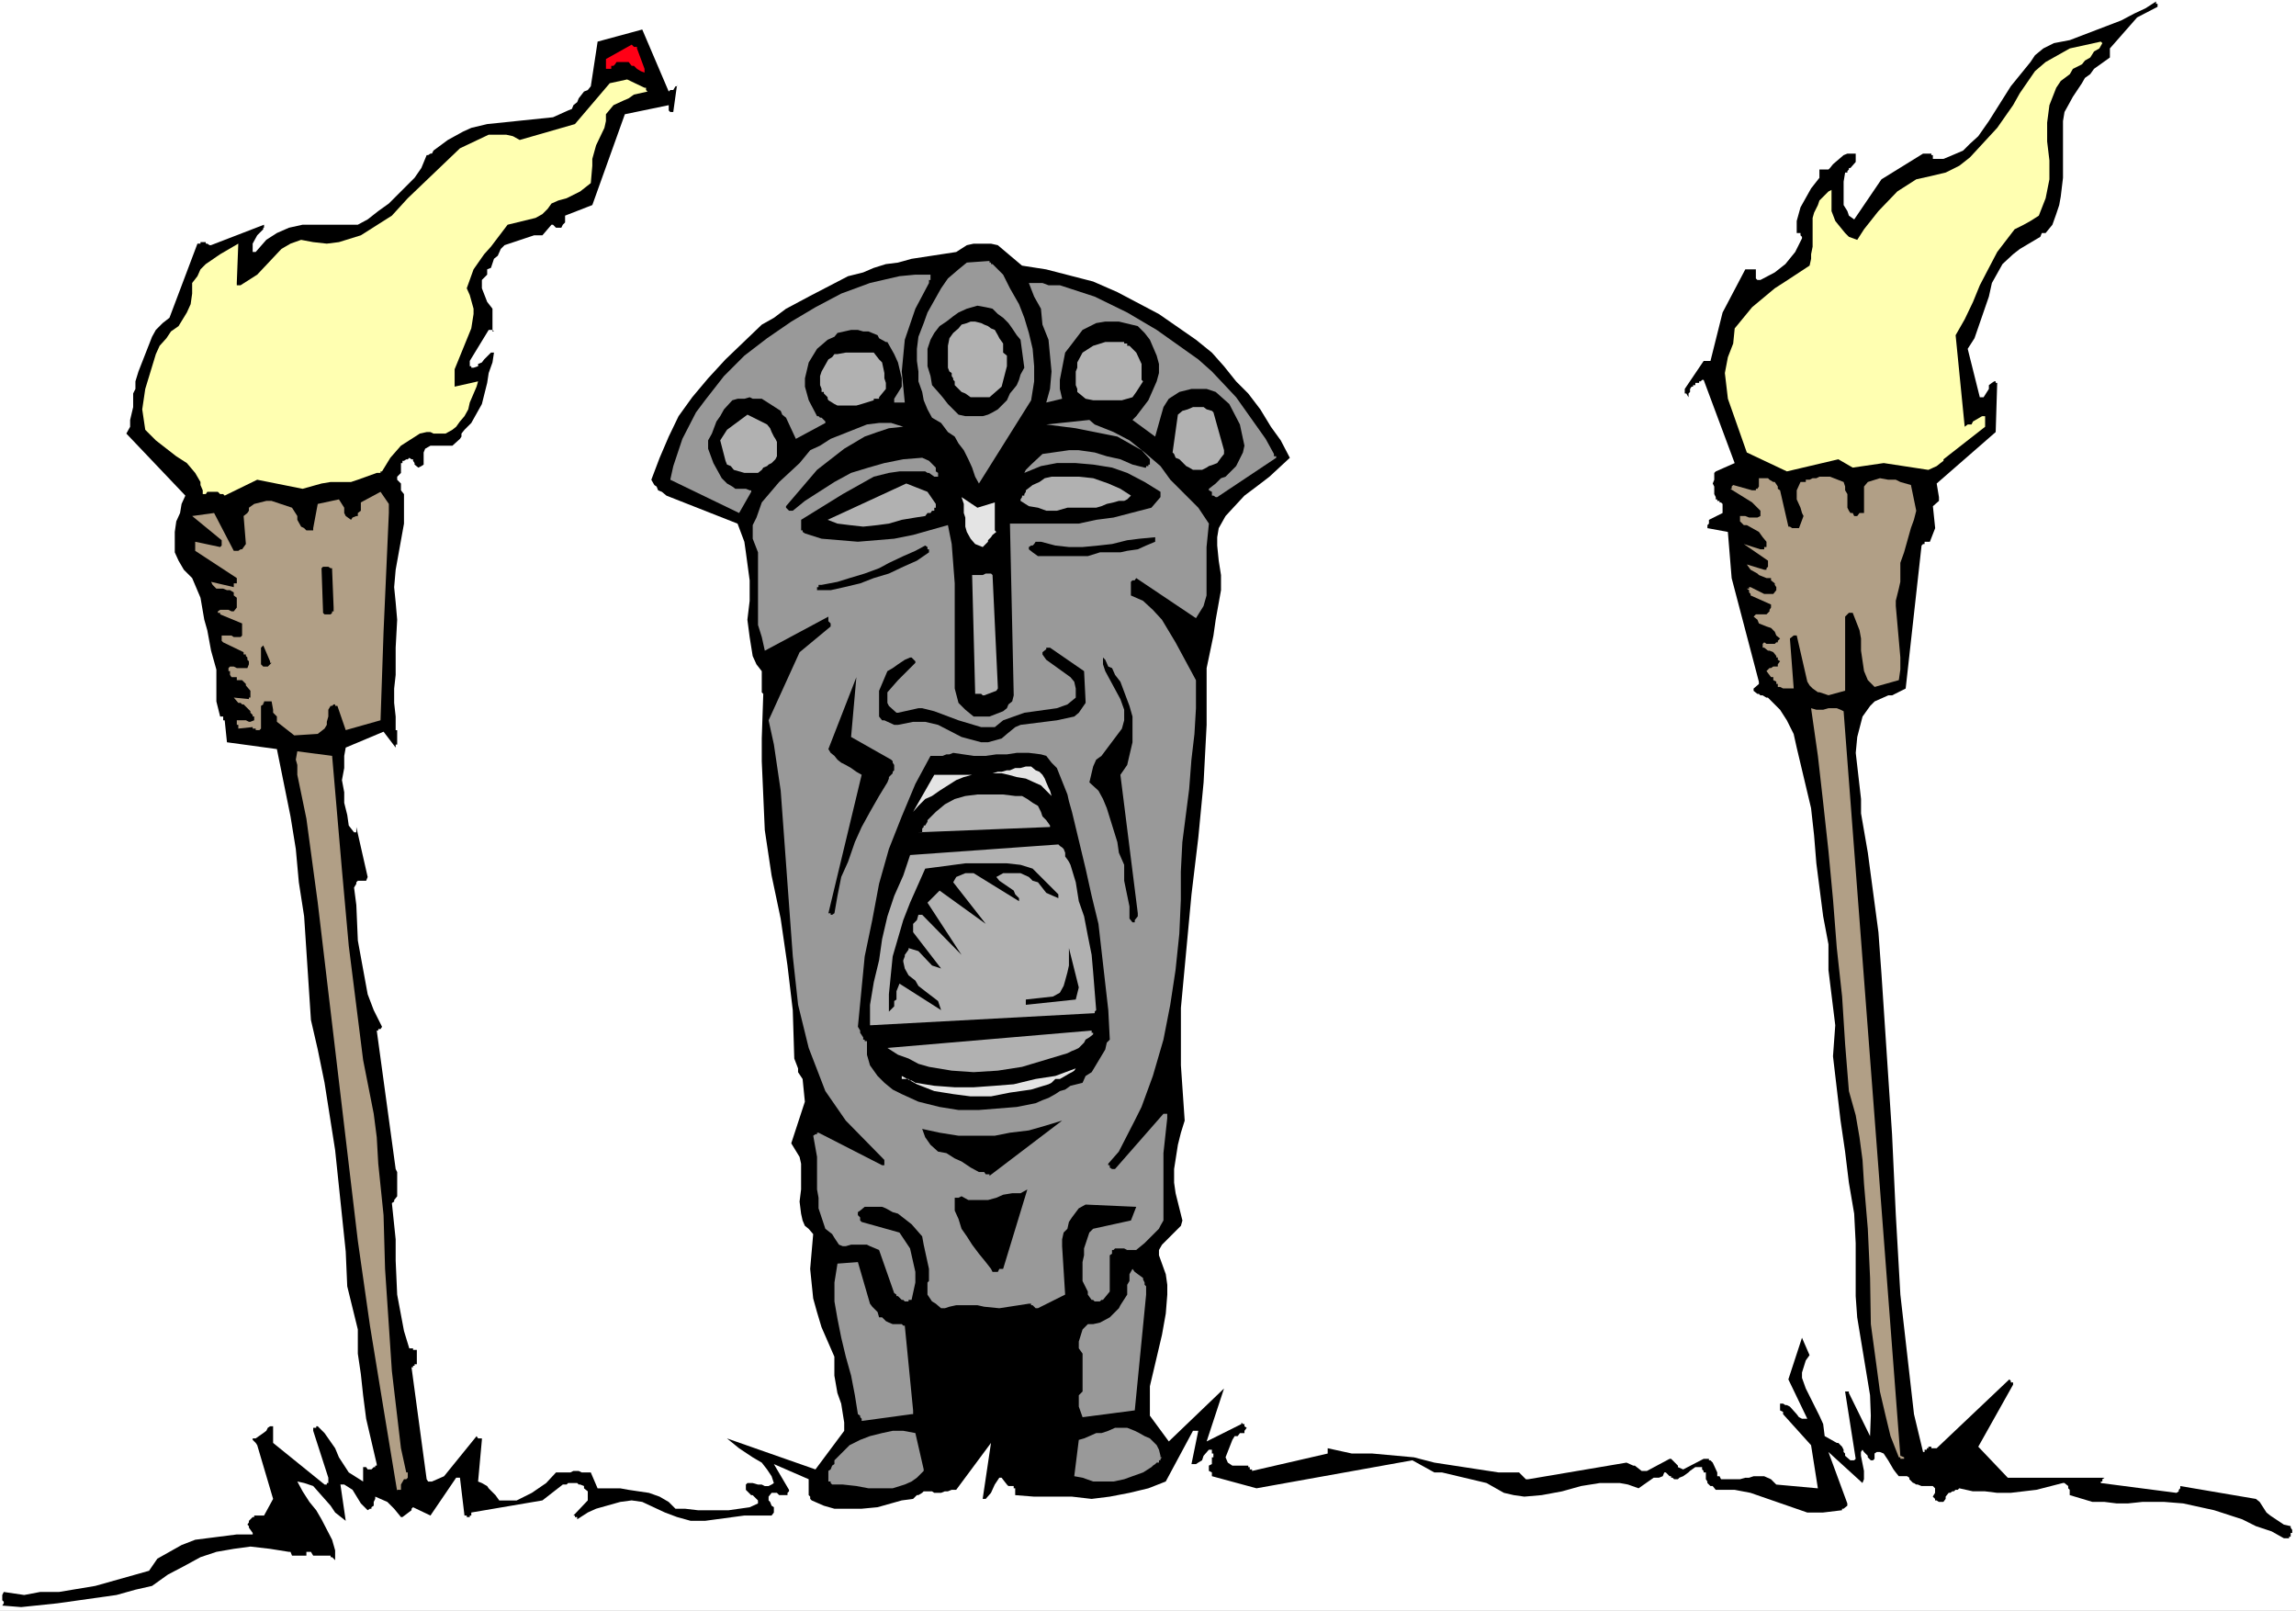
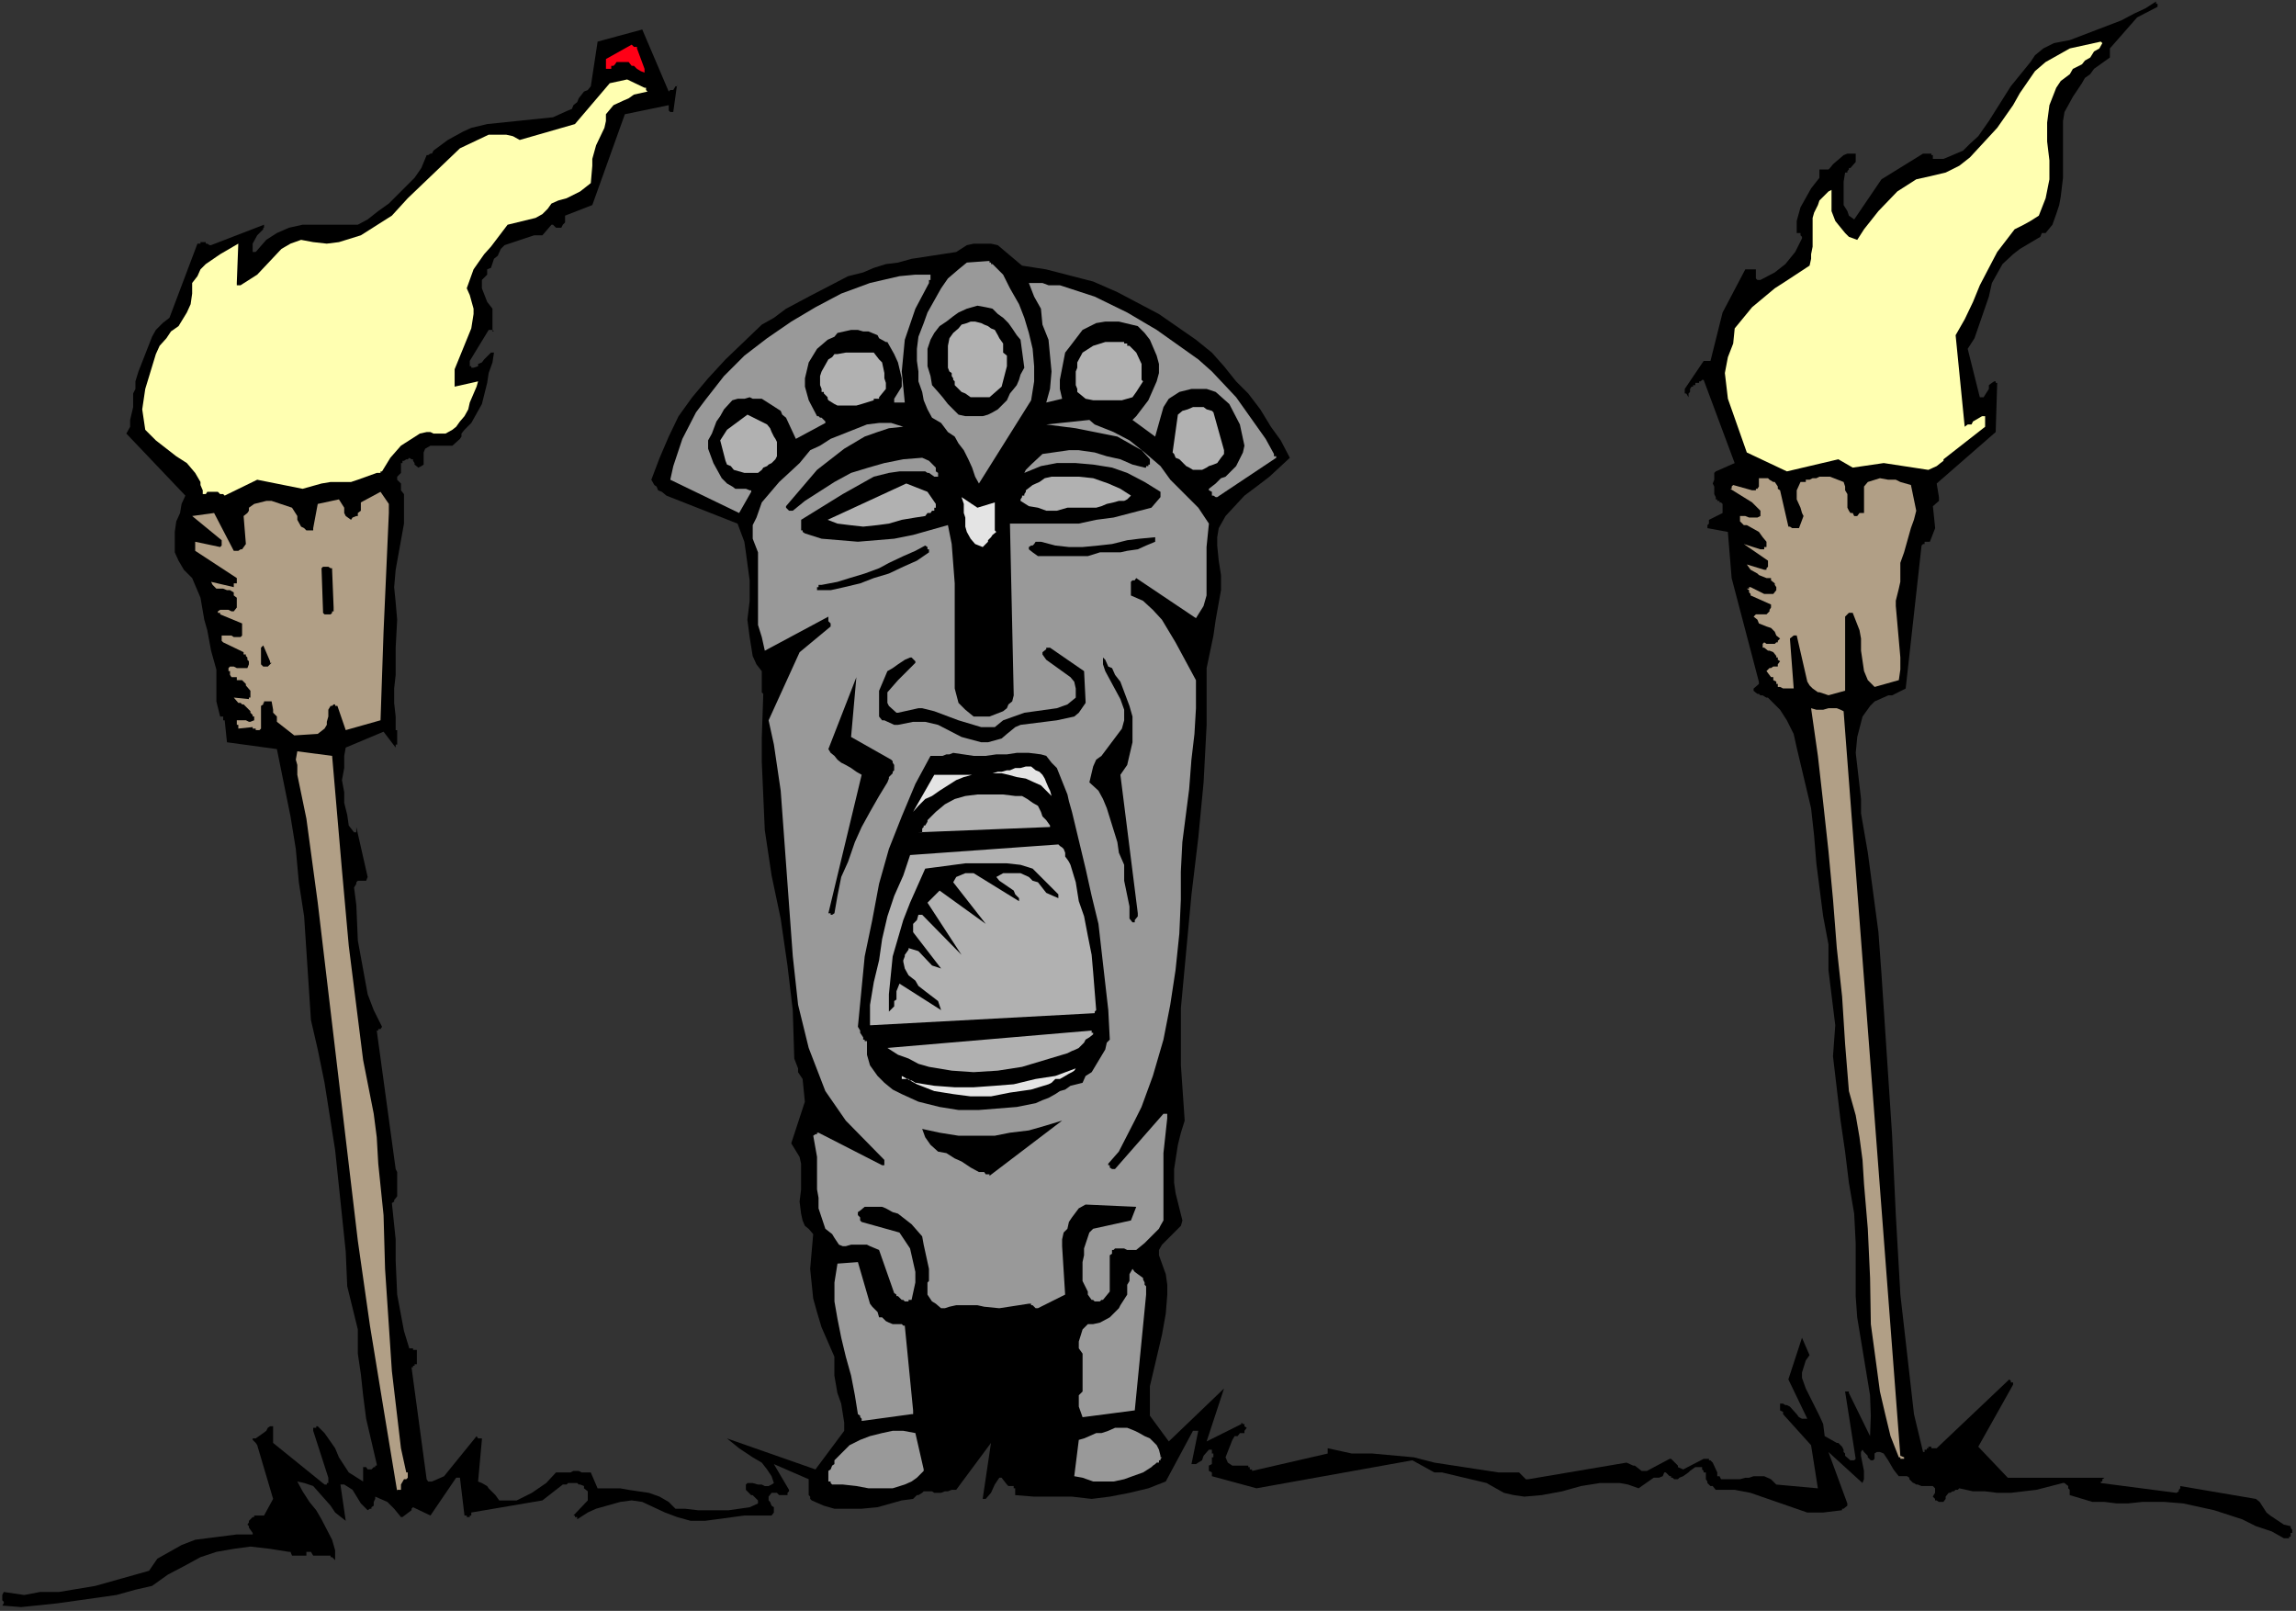
<svg xmlns="http://www.w3.org/2000/svg" xmlns:ns1="http://sodipodi.sourceforge.net/DTD/sodipodi-0.dtd" xmlns:ns2="http://www.inkscape.org/namespaces/inkscape" version="1.0" width="129.766mm" height="91.038mm" id="svg45" ns1:docname="Statue.wmf">
  <rect width="100%" height="100%" fill="#333333" stroke="none" />
  <ns1:namedview id="namedview45" pagecolor="#ffffff" bordercolor="#000000" borderopacity="0.25" ns2:showpageshadow="2" ns2:pageopacity="0.0" ns2:pagecheckerboard="0" ns2:deskcolor="#d1d1d1" ns2:document-units="mm" />
  <defs id="defs1">
    <pattern id="WMFhbasepattern" patternUnits="userSpaceOnUse" width="6" height="6" x="0" y="0" />
  </defs>
-   <path style="fill:#ffffff;fill-opacity:1;fill-rule:evenodd;stroke:none" d="M 0,344.079 H 490.455 V 0 H 0 Z" id="path1" />
  <path style="fill:#000000;fill-opacity:1;fill-rule:evenodd;stroke:none" d="m 489.324,327.756 v -0.323 h 0.323 v -0.646 l -0.323,-0.485 v -0.323 l -1.454,-0.323 -2.909,-1.939 -0.808,-0.646 -1.454,-2.263 -0.808,-0.646 -16.16,-2.747 v 0.485 l -0.323,0.323 v 0.323 l -0.485,0.323 -16.16,-2.101 v -0.323 h 0.323 v -0.485 l 0.485,-0.323 h -20.685 l -6.302,-6.626 7.434,-13.252 v -0.485 h -0.485 v -0.323 l -0.323,-0.323 -15.514,14.707 h -1.131 v -0.323 h -0.646 v 0.323 h -0.323 v 0.323 h -0.485 v 0.485 h -0.323 l -1.939,-8.081 -2.909,-25.535 -0.97,-16.97 -0.808,-17.293 -2.262,-34.262 -0.646,-8.889 -2.262,-16.97 -1.454,-8.404 v -3.071 l -1.131,-9.859 0.323,-3.394 1.131,-4.364 1.616,-2.263 0.97,-0.97 2.909,-1.293 h 0.808 l 2.909,-1.455 3.394,-30.545 0.323,-0.323 h 0.323 v -0.485 h 1.131 l 1.131,-2.909 -0.485,-4.687 1.293,-1.131 v -0.808 l -0.485,-2.909 12.605,-10.99 0.323,-10.505 h -0.323 v -0.323 h -0.323 l -0.485,0.323 -0.646,0.485 v 0.808 l -1.131,1.778 h -0.808 l -2.586,-10.343 1.454,-2.263 3.07,-8.889 0.646,-2.909 2.262,-4.04 2.262,-2.101 1.454,-1.131 4.363,-2.586 0.323,-0.808 h 0.808 l 1.454,-1.778 0.808,-2.263 0.646,-1.939 0.323,-1.778 0.485,-4.04 V 25.858 l 0.323,-1.939 0.808,-1.455 0.97,-1.778 1.939,-2.909 0.646,-1.131 1.131,-0.808 0.808,-1.131 3.394,-2.424 v -1.939 l 5.818,-6.626 4.363,-2.263 V 0.808 h -0.323 V 0.323 l -2.262,1.455 -2.424,1.131 -2.747,1.455 -10.989,4.202 -3.394,0.646 -2.262,1.131 -1.778,1.455 -0.97,1.455 -4.202,5.172 -4.686,7.434 -2.262,3.232 -1.778,1.616 -1.454,1.455 -2.262,0.97 -1.939,0.808 h -2.262 v -0.808 h -0.323 v -0.323 h -0.646 -0.323 -0.808 l -8.888,5.495 -5.818,8.566 -1.131,-0.808 -0.323,-0.97 -0.808,-1.293 v -5.01 l 0.323,-1.939 h 0.485 v -0.323 l 0.323,-0.323 v -0.323 h 0.323 l 1.131,-1.293 v -1.778 h -1.778 l -0.808,0.323 -2.262,1.939 -0.646,0.808 -0.323,0.323 h -1.939 v 1.778 l -1.778,2.263 -2.262,4.04 -0.808,2.909 v 2.586 h 0.485 0.323 v 0.485 l 0.323,0.323 v 0.323 l -1.454,2.909 -2.101,2.586 -2.262,1.778 -3.07,1.616 h -0.646 l -0.323,-0.323 v -1.939 h -1.939 -0.323 l -4.848,9.212 -2.586,10.343 h -1.454 l -4.04,5.98 v 0.97 h 0.323 l 0.485,0.808 v -0.808 l 0.323,-0.323 v -0.646 l 0.323,-0.485 h 0.323 v -0.323 h 0.485 v -0.485 h 0.808 v -0.323 h 0.323 l 0.323,-0.323 h 0.323 l 6.626,17.778 -4.04,1.778 -0.323,0.323 v 1.455 l -0.323,0.808 0.323,0.646 v 1.616 l 0.323,0.646 v 0.485 h 0.323 v 0.323 h 0.485 v 0.323 h 0.323 l 0.323,0.323 v 1.939 l -2.909,1.455 v 0.808 l -0.323,0.323 v 0.646 l 4.363,0.808 0.808,9.859 5.818,22.141 v 0.485 l -1.131,0.97 v 0.485 l 0.808,0.646 h 0.323 l 0.323,0.323 h 0.485 l 0.808,0.485 h 0.323 l 2.586,2.586 1.454,2.263 1.454,2.909 0.646,2.909 3.07,12.929 0.646,5.818 0.485,5.98 1.454,11.313 1.131,5.98 v 5.495 l 1.454,11.798 -0.485,6.626 1.616,13.737 0.97,6.626 0.808,6.626 1.131,6.626 0.323,6.303 v 11.313 l 0.323,4.525 2.747,16.646 0.162,4.364 -0.162,4.364 -4.525,-9.212 v -0.323 h -0.323 -0.485 l 2.262,14.384 -0.323,0.323 h -0.808 l -1.131,-0.97 v -0.485 l -0.323,-0.323 v -0.485 l -0.323,-0.646 -0.808,-0.808 h -0.323 l -1.131,-0.646 -1.454,-0.808 -0.323,-2.586 -0.808,-1.778 -2.909,-5.818 -0.808,-2.263 v -1.131 l 0.808,-2.586 0.808,-1.131 -1.616,-3.717 -2.909,8.889 4.04,8.404 h -1.131 l -0.646,-0.323 -0.485,-0.646 -1.454,-1.616 -0.646,-0.323 h -0.323 l -0.485,-0.323 h -0.646 v 1.455 l 0.646,0.323 v 0.485 l 5.979,6.626 1.454,9.212 -8.888,-0.808 -1.131,-1.131 -1.454,-0.646 h -2.262 l -0.97,0.323 h -0.808 l -1.131,0.323 h -4.04 l -0.323,-0.646 h -0.485 v -0.808 l -0.97,-2.101 -0.485,-0.485 h -0.323 v -0.323 h -1.131 l -4.363,2.263 -1.131,-0.485 v -0.323 l -1.454,-1.455 h -0.323 l -4.848,2.586 h -1.131 l -1.454,-1.131 h -0.323 l -1.454,-0.646 -21.008,3.556 h -0.485 l -1.454,-1.455 h -4.363 l -13.736,-2.101 -4.363,-1.131 -8.888,-0.808 h -4.363 l -5.171,-1.131 v 0.323 0.808 l -16.16,3.717 v -0.323 h -0.485 v -0.485 h -0.323 v -0.323 h -3.394 l -0.97,-0.646 -0.485,-1.131 1.454,-3.717 0.485,-0.808 h 0.323 0.323 l 0.485,-0.646 h 0.323 0.323 0.323 v -0.485 l 0.485,-0.646 -0.485,-0.323 v -0.485 h -0.323 l -0.323,-0.323 v 0.323 l -7.434,3.717 3.717,-11.313 -11.797,11.313 -4.04,-5.495 v -6.303 l 2.586,-10.99 0.808,-4.525 0.323,-4.04 v -2.101 l -0.323,-2.263 -1.454,-4.04 v -1.131 l 0.646,-1.131 2.262,-2.263 1.131,-1.131 0.646,-0.646 0.323,-1.131 -1.454,-5.818 -0.323,-2.263 v -2.909 l 0.808,-5.172 0.646,-2.586 0.808,-2.586 -0.808,-11.798 v -12.283 l 2.262,-24.242 1.454,-12.121 1.131,-11.798 0.646,-12.283 v -12.121 l 1.454,-6.949 0.485,-3.394 1.131,-6.303 v -3.232 l -0.485,-3.071 -0.323,-3.232 v -1.778 l 0.323,-1.939 1.454,-2.586 1.939,-2.101 2.101,-2.263 2.586,-1.939 2.747,-2.101 4.363,-4.04 -1.939,-3.717 -2.101,-2.909 -2.262,-3.717 -2.586,-3.394 -2.586,-2.586 -2.586,-3.232 -2.586,-2.909 -3.394,-2.747 -7.918,-5.495 -8.888,-4.687 -5.171,-2.263 -10.019,-2.586 -5.171,-0.808 -5.171,-4.364 -1.454,-0.323 h -3.717 l -1.454,0.323 -2.262,1.455 -9.534,1.455 -2.909,0.808 -2.586,0.323 -2.586,0.808 -2.262,0.97 -3.232,0.808 -8.403,4.364 -4.848,2.586 -2.586,1.939 -2.586,1.455 -7.757,7.434 -3.717,4.04 -3.394,4.04 -2.909,4.04 -2.101,4.364 -1.939,4.525 -1.778,4.687 0.646,1.131 0.485,0.323 0.323,0.808 0.808,0.323 0.97,0.808 15.19,5.98 1.454,3.879 0.323,2.263 0.808,5.98 v 4.364 l -0.485,4.04 0.485,3.717 0.646,4.04 0.808,1.778 1.131,1.455 v 1.939 0.808 1.778 l 0.323,0.323 -0.323,9.535 v 4.848 l 0.646,14.707 1.454,9.697 1.939,9.212 1.454,10.02 1.131,9.535 0.323,10.343 0.808,2.101 v 0.808 l 0.97,1.455 0.485,4.848 -2.909,8.889 1.778,2.909 0.323,1.455 v 5.495 l -0.323,2.586 0.323,2.586 0.323,1.455 0.485,1.131 0.808,0.646 0.97,1.131 -0.646,7.434 0.646,6.303 0.808,2.909 0.97,3.232 2.747,6.303 v 4.04 l 0.646,3.717 0.808,2.263 0.646,4.04 v 1.778 l -6.141,8.242 -18.907,-6.626 2.586,2.101 2.909,1.939 1.939,1.131 1.131,1.455 0.97,1.455 0.485,1.455 -0.485,0.323 -0.646,0.323 h -0.808 l -0.646,-0.323 h -0.808 l -1.131,-0.323 h -1.131 l -0.323,0.323 v 1.131 l 1.131,1.131 h 0.323 l 1.131,1.131 v 0.646 l -1.778,0.808 -4.525,0.646 h -6.464 l -2.747,-0.323 h -2.101 l -1.454,-1.455 -1.939,-1.131 -2.262,-0.808 -4.363,-0.646 -1.778,-0.323 h -4.848 l -1.454,-3.394 h -1.131 -0.808 l -0.646,-0.323 h -1.131 l -0.646,0.323 h -2.262 -0.808 l -2.101,2.263 -3.07,2.101 -3.232,1.616 h -3.717 l -0.808,-1.131 -1.454,-1.455 -0.323,-0.485 -1.131,-0.646 -0.808,-0.323 0.808,-8.889 v -0.323 h -0.808 l -0.323,-0.485 -6.949,8.566 -2.586,1.131 h -0.808 l -0.323,-0.485 -3.232,-23.919 H 88.234 v -0.323 h 0.323 v -0.323 h 0.485 v -3.071 H 88.234 v -0.323 h -0.808 l -1.131,-3.717 -1.454,-7.758 -0.323,-7.273 v -4.525 l -0.808,-7.758 0.485,-0.323 v -0.323 l 0.646,-0.808 v -5.172 l -0.323,-0.646 -4.04,-29.576 h 0.323 v -0.323 h 0.485 l 0.323,-0.485 -1.778,-3.556 -1.293,-3.394 -2.101,-11.475 -0.323,-7.596 -0.485,-3.717 0.485,-0.808 v -0.323 l 0.323,-0.323 h 1.131 0.646 l 0.323,-0.808 -2.424,-10.667 v 1.131 h -0.485 l -1.131,-1.455 -0.323,-2.263 -0.646,-2.586 v -2.263 l -0.485,-2.586 0.485,-2.586 v -2.586 l 0.323,-1.778 8.08,-3.394 2.586,3.394 v -0.646 h 0.323 v -0.808 -0.485 -0.323 -0.323 -1.131 h -0.323 v -2.909 l -0.323,-2.909 v -3.071 l 0.323,-2.909 v -5.818 l 0.323,-5.98 -0.323,-3.717 -0.323,-3.232 0.323,-3.717 1.778,-9.859 v -6.303 l -0.646,-0.808 v -0.808 -0.646 l -0.808,-0.808 v -0.646 l 0.808,-0.808 v -1.455 -0.323 -0.323 h 0.323 v -0.485 h 0.323 l 0.485,-0.323 h 0.323 l 0.323,-0.323 0.485,0.323 H 88.234 v 0.323 l 0.323,0.485 v 0.323 l 0.808,0.646 0.646,-0.323 0.485,-0.323 v -2.586 l 0.323,-0.808 1.131,-0.646 h 4.686 l 1.616,-1.455 0.323,-0.485 V 92.606 l 0.646,-0.808 1.454,-1.455 2.262,-4.04 1.131,-4.525 0.323,-2.101 0.808,-2.263 0.323,-2.101 h -0.646 l -1.454,1.455 -0.485,0.646 -0.808,0.323 v 0.485 l -0.97,0.323 h -0.485 v -0.323 h -0.323 v -1.131 l 4.04,-6.626 h 0.808 v 0.323 h 0.323 l -0.323,-0.323 v -4.525 l -1.131,-1.455 -1.131,-2.909 v -1.778 l 1.131,-1.131 v -1.131 l 0.808,-0.323 0.646,-1.939 0.808,-0.646 0.646,-1.455 0.808,-0.808 6.302,-2.101 h 1.778 l 1.939,-2.263 h 0.323 l 0.646,0.646 h 1.131 l 0.323,-0.646 h 0.485 -0.485 l 0.485,-0.485 v -1.455 l 5.818,-2.263 6.949,-19.394 9.373,-1.939 v 1.131 l 0.323,0.323 h 0.646 l 0.808,-5.818 v 0.323 h -0.323 l -0.485,0.808 h -0.646 l -0.323,0.323 -5.656,-13.252 -9.534,2.586 -1.454,9.535 -0.646,0.808 -0.808,0.323 -1.131,1.455 -0.323,0.808 -0.808,0.646 -0.323,0.808 -0.808,0.323 -3.232,1.455 -14.059,1.455 -3.394,0.808 -1.778,0.808 -3.232,1.778 -3.07,2.263 -0.323,0.646 h -0.323 l -0.485,0.323 h -0.323 l -1.131,2.747 -1.454,2.101 -1.778,1.778 -1.939,1.939 -1.778,1.778 -2.262,1.616 -2.262,1.778 -2.101,1.131 h -8.888 -2.909 l -2.909,0.646 -2.586,1.131 -2.262,1.455 -2.262,2.586 h -0.646 v -1.778 l 0.97,-1.778 1.293,-1.293 v -0.323 h 0.162 v -0.646 l -11.312,4.364 h -0.323 L 44.278,52.04 h -0.323 v -0.323 h -1.131 v 0.323 h -0.646 l -5.979,15.838 -1.454,1.131 -1.454,1.455 -0.808,1.455 -2.909,7.434 -0.646,2.101 v 1.616 l -0.485,0.97 v 2.909 l -0.646,2.747 v 1.455 l -0.808,1.455 12.605,13.252 -0.808,1.778 -0.323,1.939 -0.808,1.778 -0.323,2.263 v 4.364 l 0.808,1.778 1.131,1.939 1.778,1.778 1.778,4.202 0.808,4.687 0.646,2.263 0.808,4.364 1.131,4.04 v 6.788 l 0.808,3.232 h 0.323 0.323 v 0.808 h 0.323 l 0.485,4.687 10.666,1.455 2.909,14.384 1.131,6.949 0.646,7.111 1.131,7.273 1.454,22.141 1.454,6.303 1.454,7.111 2.262,14.384 2.262,21.656 0.323,7.434 2.262,9.212 v 5.172 l 0.646,4.364 0.485,4.525 0.646,5.01 2.262,9.697 v 0.323 h -0.323 v 0.323 H 79.83 l -0.485,0.485 h -0.808 l -0.323,-0.485 h -0.646 v 3.071 l -3.07,-1.939 -2.101,-3.232 -0.808,-1.939 -2.262,-3.232 -1.454,-1.455 h -0.323 v 0.323 h -0.646 v 0.646 l 3.232,10.02 v 1.131 h -0.323 v 0.323 h -0.485 l -10.989,-8.889 v -3.556 h -0.646 l -0.485,0.323 -0.323,0.646 -0.646,0.485 -1.616,1.131 h -0.646 v 0.323 l 0.646,0.646 0.323,0.485 3.394,11.475 -1.939,3.556 h -0.162 -1.939 v 0.323 h -0.323 l -0.808,0.808 v 0.323 l -0.323,0.485 0.323,0.323 v 0.323 l 0.808,1.131 v 0.323 h -3.394 l -8.888,1.131 -2.909,1.131 -2.586,1.455 -2.586,1.455 -1.778,2.586 -11.474,3.232 -7.757,1.293 H 8.565 l -3.394,0.646 -4.363,-0.646 -0.323,0.646 v 1.131 l 0.323,0.323 v 0.323 l -0.323,0.485 4.04,0.323 7.757,-0.808 12.605,-1.778 4.04,-1.131 3.555,-0.808 3.394,-2.424 3.394,-1.778 3.555,-1.939 3.394,-1.131 3.717,-0.646 3.555,-0.485 4.202,0.485 4.04,0.646 h 0.323 l 0.323,0.808 h 0.808 0.323 0.808 0.323 0.808 v -0.808 h 0.97 l 0.485,0.808 h 0.97 0.808 1.939 v 0.323 h 0.323 l 0.646,0.646 v -2.101 l -0.646,-2.263 -2.262,-4.364 -1.131,-1.939 -1.454,-1.778 -1.454,-2.263 -1.131,-2.101 1.454,0.323 1.939,0.646 3.717,4.202 0.97,1.455 2.262,1.778 -1.131,-7.758 h 0.808 l 1.778,1.131 1.778,2.909 1.454,1.455 0.485,-0.323 h 0.323 v -0.323 l 0.485,-0.323 v -0.808 l 0.323,-0.646 v -0.485 l 2.586,1.131 1.454,1.455 1.454,1.778 h 0.323 l 1.939,-1.455 v -0.323 l 0.323,-0.323 3.717,1.778 5.494,-8.081 h 0.808 l 0.97,8.081 h 0.485 v 0.323 h 0.646 v -0.323 h 0.323 v -0.646 l 15.19,-2.586 4.363,-3.394 h 0.808 l 0.323,-0.323 h 1.939 l 0.323,0.323 h 0.323 l 0.808,0.323 v 0.485 l 0.808,0.646 v 0.323 0.485 1.131 l -3.07,3.232 h 0.323 v 0.323 h 0.485 v 0.485 l 2.262,-1.455 1.778,-0.808 5.171,-1.455 2.424,-0.323 2.262,0.323 4.848,2.263 2.586,0.97 2.909,0.808 h 3.07 l 8.403,-1.131 h 5.494 0.323 l 0.485,-0.646 v -1.131 l -0.485,-0.323 -0.323,-0.808 -0.323,-0.323 v -0.808 l 0.646,-0.808 h 1.131 l 0.485,0.485 h 1.778 v -0.485 l 0.323,-0.323 v -0.323 l -3.232,-5.495 7.434,3.232 v 3.394 l 0.323,0.323 v 0.485 l 0.323,0.323 2.586,1.131 2.262,0.646 h 5.818 l 3.394,-0.323 5.171,-1.455 2.424,-0.323 0.808,-0.808 h 0.323 l 0.808,-0.485 0.323,-0.323 h 1.778 l 0.485,0.323 h 1.454 l 0.808,-0.323 h 0.646 l 0.808,-0.323 h 0.97 l 7.434,-10.02 -1.778,11.96 h 0.646 l 1.131,-1.293 0.808,-1.778 0.97,-1.455 h 0.485 l 1.131,1.455 0.323,0.323 h 1.131 v 0.485 h 0.323 v 1.455 l 4.04,0.323 h 8.08 l 4.202,0.485 3.878,-0.485 4.202,-0.808 4.04,-0.97 3.717,-1.455 5.818,-10.828 h 1.131 l -1.454,7.111 h 0.97 l 0.485,-0.323 0.808,-0.485 0.323,-0.97 1.131,-1.293 h 0.646 v 0.485 0.323 h 0.323 v 0.808 h -0.323 v 0.323 1.131 l -0.646,0.323 v 1.131 l 0.646,0.323 v 0.808 l 9.534,2.586 33.29,-5.98 4.686,2.586 h 1.616 l 9.534,2.263 3.717,2.101 2.101,0.485 2.262,0.323 3.717,-0.323 4.363,-0.808 4.04,-1.131 4.04,-0.646 h 4.202 l 1.778,0.323 2.262,0.808 3.232,-2.263 h 1.131 l 0.808,-0.323 0.323,-0.808 h 0.323 l 0.808,0.808 h 0.323 v 0.323 h 0.323 l 0.323,0.323 h 0.808 l 0.323,-0.323 0.808,-0.323 1.131,-0.808 0.323,-0.323 1.131,-0.808 h 1.454 v 0.485 l 0.323,0.323 v 0.323 h 0.485 v 1.455 l 0.323,0.485 v 0.323 l 0.646,0.646 h 0.485 l 0.646,0.808 h 4.04 l 3.394,0.646 12.12,4.202 h 3.394 l 4.04,-0.485 v -0.323 h 0.323 l 0.808,-0.646 v -0.485 l -4.04,-10.99 7.272,6.626 0.323,-0.808 v -1.778 l -0.646,-3.232 v -0.808 l 0.323,-0.485 0.323,0.485 0.808,0.808 v 0.323 l 0.646,0.646 h 0.485 l 0.323,-0.323 v -1.131 l 0.485,-0.323 h 0.646 l 0.808,0.323 0.97,1.455 1.131,1.939 0.485,0.646 0.646,0.808 h 0.323 1.454 l 0.485,0.323 v 0.323 l 0.808,0.808 h 0.162 l 0.485,0.323 h 0.323 l 0.808,0.323 h 2.424 l 0.485,0.485 v 0.97 l -0.485,0.808 0.485,0.485 v 0.323 h 0.323 l 0.485,0.323 h 0.97 l 0.485,-0.646 v -0.485 l 0.646,-0.808 h 0.323 l 0.485,-0.323 h 0.323 l 0.323,-0.323 h 0.485 l 0.323,-0.323 2.909,0.646 h 2.586 l 2.586,0.323 h 2.909 l 5.494,-0.646 5.656,-1.455 h 0.323 l 0.808,0.646 v 0.485 l 0.323,0.323 v 0.646 0.485 l 4.848,1.455 h 2.586 l 2.586,0.323 h 2.424 l 3.07,-0.323 h 4.686 l 4.04,0.323 6.626,1.455 5.979,1.939 2.909,1.455 3.394,1.131 2.586,1.455 h 1.131 v -0.323 h 0.646 -0.323 z" id="path2" />
  <path style="fill:#ffffb1;fill-opacity:1;fill-rule:evenodd;stroke:none" d="m 448.763,8.889 -6.626,1.455 -5.171,2.909 -2.262,1.939 -3.232,4.687 -1.454,2.586 -3.394,4.848 -5.818,6.303 -2.262,1.778 -2.909,1.455 -3.394,0.808 -2.909,0.646 -4.04,2.586 -4.04,4.202 -3.07,3.879 -1.454,2.263 -1.778,-0.646 -0.808,-0.808 -1.454,-1.778 -0.646,-0.808 -0.808,-2.101 v -4.525 l -0.646,0.323 -1.939,1.939 -0.323,0.97 -0.808,1.616 -0.323,1.131 v 6.141 l -0.323,1.616 v 0.97 l -0.323,1.455 -5.171,3.394 -2.262,1.455 -4.848,4.04 -3.717,4.525 -0.323,3.232 -1.131,2.909 -0.646,3.394 0.646,5.495 4.04,11.475 8.565,4.04 10.989,-2.586 3.07,1.778 6.626,-0.97 9.534,1.455 1.778,-0.808 0.808,-0.646 0.646,-0.485 v -0.323 l 8.888,-6.949 v -2.263 h -0.646 l -1.939,1.131 -0.323,0.646 h -0.808 l -0.646,0.485 -1.939,-19.555 1.939,-3.394 1.778,-3.717 1.454,-3.556 1.939,-3.717 1.778,-3.394 3.717,-4.848 1.939,-0.97 1.454,-0.808 1.778,-1.131 1.454,-3.717 0.808,-4.04 v -4.04 l -0.485,-4.04 v -4.04 l 0.485,-3.717 1.454,-3.717 0.97,-1.455 1.939,-1.455 0.646,-1.131 1.939,-0.97 0.646,-0.808 1.131,-0.646 0.808,-1.293 1.131,-0.646 0.646,-1.131 z" id="path3" />
  <path style="fill:#b19f86;fill-opacity:1;fill-rule:evenodd;stroke:none" d="m 409.332,109.09 -1.131,-5.495 -2.262,-0.646 -0.97,-0.485 h -1.616 l -1.778,-0.323 -2.586,0.808 -0.808,0.97 v 4.525 0.646 0.485 h -0.323 -0.323 -0.323 l -0.485,0.646 h -0.646 l -0.323,-0.646 h -0.485 l -0.323,-0.485 -0.323,-0.646 v -2.909 l -0.485,-0.808 v -0.808 l -0.323,-0.97 -2.909,-1.131 h -2.262 l -0.646,0.323 h -0.808 l -0.646,0.323 h -0.808 v 0.485 h -1.131 l -0.808,1.778 v 1.939 l 0.808,1.778 0.323,1.131 0.323,0.646 -0.97,2.586 h -1.454 l -0.485,-0.323 h -0.323 l -1.778,-7.758 -0.485,-0.323 v -0.485 l -0.646,-0.97 h -0.323 l -0.808,-0.485 -0.323,-0.323 h -1.939 v 1.778 l -0.323,0.485 h -0.323 v 0.323 h -0.808 l -4.04,-1.131 -0.323,0.323 v 0.485 h -0.323 l 4.686,2.909 1.778,1.778 v 1.131 l -0.646,0.323 h -1.778 l -0.808,-0.323 h -1.131 v 1.131 l 0.808,0.808 h 0.646 l 2.586,1.455 0.808,1.131 0.808,0.97 v 1.131 h -0.485 v 0.485 h -0.808 l -3.555,-1.131 5.171,3.556 v 1.293 l -0.323,0.323 v 0.323 h -0.485 l -3.717,-1.131 0.808,1.131 1.454,0.808 0.323,0.323 1.616,0.646 h 0.97 v 0.485 l 0.808,0.646 v 0.323 l 0.323,0.485 v 0.646 l -0.646,0.808 h -1.939 l -2.909,-1.455 h -0.323 v 0.323 h -0.485 l 0.485,0.323 v 0.485 l 0.323,0.323 v 0.323 l 4.363,1.939 v 0.646 l -0.323,0.485 v 0.323 l -0.646,0.646 h -2.262 l -0.485,0.485 0.808,0.646 0.323,0.808 1.616,0.646 0.97,0.323 0.808,0.808 0.323,0.808 0.808,0.646 -0.485,0.485 v 0.323 h -0.323 l -0.323,0.323 h -1.778 l -0.485,-0.323 -0.323,0.323 v 0.808 h 0.323 l 0.808,0.646 h 0.323 l 0.808,0.323 0.646,0.808 v 0.323 h 0.323 v 0.485 l 0.485,0.323 -0.485,0.646 v 0.485 h -0.97 l -0.485,0.323 h -0.323 l -0.323,0.323 -0.323,0.323 0.97,1.293 h 0.485 v 0.646 l 0.646,0.323 v 0.485 h 0.323 v 0.646 h 0.485 l 0.646,0.323 h 2.262 l -0.808,-10.667 0.808,-0.646 h 0.646 l 2.262,9.859 0.485,0.808 0.646,0.646 1.131,0.808 h 0.323 l 1.939,0.646 3.555,-0.97 v -15.838 l 0.808,-0.808 h 0.808 l 1.454,3.717 0.323,1.778 v 2.586 l 0.646,4.364 0.808,1.939 1.454,1.455 5.171,-1.455 0.323,-2.263 v -2.586 l -0.97,-10.99 v -1.131 l 0.646,-2.586 0.323,-1.455 v -4.04 l 0.808,-2.263 1.454,-5.172 0.646,-1.778 z" id="path4" />
  <path style="fill:#b19f86;fill-opacity:1;fill-rule:evenodd;stroke:none" d="m 405.939,310.948 -12.12,-159.03 -0.646,-0.323 -0.808,-0.323 h -0.808 -0.97 l -1.131,0.323 h -0.808 -0.646 l -1.131,-0.323 1.454,10.182 1.131,10.02 1.131,10.343 0.97,10.343 0.808,10.343 1.131,10.343 0.646,10.182 0.808,10.02 1.454,5.172 0.808,4.687 0.646,4.848 0.323,5.172 0.808,9.535 0.485,10.505 0.162,9.859 1.293,9.535 0.646,4.848 1.131,4.848 1.131,4.687 1.778,4.525 h 0.323 v 0.323 h 0.808 v -0.323 z" id="path5" />
  <path style="fill:#999999;fill-opacity:1;fill-rule:evenodd;stroke:none" d="m 272.134,96.969 -1.778,-3.232 -6.302,-8.889 -5.171,-5.495 -2.909,-2.586 -8.888,-6.303 -6.302,-3.717 -6.949,-3.394 -7.434,-2.424 h -2.424 l -1.293,-0.485 h -2.909 l 1.131,2.909 1.454,2.586 0.323,3.394 1.293,3.232 0.646,6.788 -0.323,3.717 -0.808,2.909 3.394,-0.808 -0.485,-2.101 v -1.939 l 1.131,-5.818 1.131,-1.455 2.586,-3.394 2.909,-1.455 1.939,-0.323 h 2.909 l 4.04,0.97 1.454,1.455 1.131,1.455 1.454,3.394 0.485,1.778 v 1.939 l -0.485,1.778 -1.778,4.04 -2.586,3.394 -0.808,0.808 4.848,3.556 1.131,-4.04 0.646,-2.263 1.131,-1.778 2.262,-1.455 2.586,-0.646 h 3.232 l 1.939,0.646 2.909,2.586 2.262,4.364 0.97,4.525 -0.323,1.455 -1.454,2.909 -2.262,2.263 -0.97,0.323 -1.131,1.131 -1.454,1.131 v 0.323 l 0.646,0.323 v 0.485 0.323 h 0.323 l 0.485,0.323 h 0.323 l 12.605,-8.404 v -0.323 h -0.485 z" id="path6" />
  <path style="fill:#b1b1b1;fill-opacity:1;fill-rule:evenodd;stroke:none" d="m 261.469,96.161 -2.262,-8.081 -0.323,-0.323 -1.131,-0.323 -0.646,-0.485 h -1.131 -1.131 l -1.131,0.485 -1.131,0.323 -0.97,0.808 -1.131,8.081 0.323,0.323 0.323,0.808 0.808,0.323 0.323,0.323 0.808,0.808 0.323,0.323 0.646,0.323 0.808,0.485 h 1.131 0.808 l 0.97,-0.485 0.485,-0.323 0.97,-0.323 0.808,-0.323 0.808,-1.131 0.646,-0.808 v -0.323 z" id="path7" />
  <path style="fill:#999999;fill-opacity:1;fill-rule:evenodd;stroke:none" d="m 258.237,111.838 -2.262,-3.394 -5.979,-5.98 -2.101,-2.909 -3.394,-2.909 -3.232,-2.586 -3.394,-1.778 -4.04,-1.616 -1.131,-0.97 -9.211,0.97 6.302,0.808 8.888,1.778 2.586,1.455 2.586,1.455 1.778,1.939 v 1.131 h -0.323 v 0.323 h -0.485 v 0.323 h -0.323 l -2.586,-0.646 -2.586,-1.131 -2.909,-0.646 -2.586,-0.808 -3.394,-0.485 h -2.101 l -5.656,0.808 -2.424,2.263 -1.131,1.131 -0.323,0.646 3.555,-1.455 3.394,-0.646 h 4.04 l 3.717,0.323 4.04,0.646 3.232,1.131 3.717,1.939 3.394,2.101 v 1.131 l -1.939,2.263 -4.363,1.131 -3.717,0.97 -3.717,0.485 -3.717,0.808 h -14.706 l 0.808,36.687 -0.323,1.293 -0.808,0.646 -0.323,0.808 -0.808,0.646 -2.909,1.131 h -3.394 l -1.778,-1.455 -1.454,-1.455 -0.808,-3.071 v -22.465 l -0.646,-8.404 -0.808,-4.04 -7.434,2.101 -4.04,0.808 -7.757,0.646 -7.757,-0.646 -3.555,-1.131 -0.485,-0.323 v -0.323 h -0.323 v -2.263 l 8.888,-5.495 6.626,-3.717 3.232,-0.808 2.262,-0.323 h 5.494 l 0.485,0.323 h 0.323 l 1.131,0.808 h 0.808 v -0.808 l -0.485,-0.323 v -0.808 l -1.454,-1.455 -1.454,-0.646 -4.04,0.323 -4.04,0.808 -3.394,0.97 -3.717,1.131 -3.555,1.939 -6.302,4.04 -2.586,2.101 h -0.808 l -0.646,-0.646 v -0.323 l 6.626,-7.758 5.818,-4.525 4.363,-2.586 2.747,-0.97 2.424,-0.808 3.07,-0.323 -2.586,-0.808 h -2.586 l -2.586,0.323 -7.757,3.071 -2.262,1.455 -2.101,0.97 -2.262,2.747 -2.262,2.101 -2.101,1.939 -3.717,4.364 -1.131,3.232 -0.808,1.616 v 2.909 l 1.131,2.909 v 3.394 12.121 l 0.808,2.586 0.646,2.909 13.574,-7.273 v 0.97 l 0.485,0.485 v 0.646 l -6.626,5.495 -6.626,14.545 1.131,5.172 1.454,9.859 2.586,35.394 1.131,10.343 2.262,9.212 3.555,9.212 4.363,6.303 8.242,8.404 v 1.131 h -0.485 L 174.851,241.938 h -0.323 v 0.323 h -0.323 l -0.485,0.323 0.808,4.525 v 6.949 l 0.323,1.778 v 2.263 l 1.131,3.394 0.323,0.97 1.454,1.131 0.485,0.808 0.97,1.455 0.808,0.323 h 0.646 l 1.131,-0.323 h 3.394 l 0.646,0.323 1.939,0.808 3.232,9.212 0.485,0.323 v 0.323 h 0.323 l 0.808,0.808 h 0.323 l 0.323,0.323 h 0.808 v -0.323 h 0.646 l 0.808,-3.717 v -2.263 l -1.131,-5.01 -2.262,-3.394 -8.08,-2.263 -0.323,-0.323 v -0.646 l -0.485,-0.485 v -0.646 l 0.485,-0.323 0.97,-0.808 h 3.717 l 0.808,0.323 1.454,0.808 1.131,0.323 2.909,2.263 2.262,2.586 0.323,1.778 1.131,5.172 v 2.586 l -0.323,0.323 v 2.586 l 0.97,1.455 0.808,0.485 1.131,0.97 h 0.808 l 0.97,-0.323 1.454,-0.323 h 4.525 l 1.454,0.323 3.232,0.323 6.302,-0.97 h 0.485 v 0.323 h 0.323 l 0.646,0.646 h 0.485 l 5.818,-2.909 -0.646,-10.343 v -1.455 l 0.323,-1.455 0.808,-0.808 0.323,-1.455 0.646,-0.97 1.454,-1.939 1.454,-0.808 10.827,0.485 -1.131,2.909 -8.08,1.778 -0.808,0.808 -1.131,3.394 v 1.455 l -0.323,1.455 v 1.131 0.97 0.808 1.131 l 1.131,2.263 v 0.646 l 0.808,1.131 h 0.323 l 0.323,0.323 h 1.131 l 0.323,-0.323 h 0.323 l 1.454,-1.778 v -7.758 l 0.485,-0.323 v -0.808 h 0.323 l 0.323,-0.323 h 1.939 l 0.646,0.323 h 1.939 l 1.778,-1.455 3.07,-3.071 0.323,-0.646 0.646,-1.131 v -14.384 l 0.808,-7.434 v -0.646 -0.323 h -0.808 l -10.342,11.798 h -0.646 l -0.485,-0.323 v -0.485 h -0.323 v -0.323 l 2.262,-2.586 3.394,-6.626 1.454,-2.909 2.424,-6.626 2.262,-7.758 1.454,-7.434 1.131,-7.434 0.808,-7.758 0.323,-7.273 v -5.98 l 0.323,-6.303 1.454,-11.313 0.485,-6.303 0.646,-5.495 0.323,-5.495 v -5.98 l -4.363,-8.081 -2.909,-4.848 -1.939,-2.101 -2.101,-1.939 -2.586,-1.131 v -2.909 l 0.323,-0.323 h 0.485 l 0.323,-0.485 12.766,8.566 1.616,-2.586 0.646,-2.263 v -10.343 z" id="path8" />
  <path style="fill:#000000;fill-opacity:1;fill-rule:evenodd;stroke:none" d="m 246.763,115.07 v -0.323 l -3.394,0.323 -2.586,0.323 -3.232,0.808 -2.909,0.323 -3.394,0.323 h -2.909 l -2.909,-0.323 -3.07,-0.808 h -0.323 -0.323 -0.485 l -0.323,0.485 -0.323,0.323 h -0.323 l -0.485,0.323 v 0.485 l 0.808,0.646 1.131,0.808 h 0.97 1.616 1.454 1.778 1.454 1.454 1.939 l 2.586,-0.808 h 2.101 2.262 l 1.454,-0.323 2.262,-0.323 1.778,-0.808 1.939,-0.808 v -0.323 z" id="path9" />
  <path style="fill:#999999;fill-opacity:1;fill-rule:evenodd;stroke:none" d="m 247.894,310.948 -0.323,-1.293 -0.485,-0.97 -0.808,-0.808 -0.646,-0.646 -1.131,-0.485 -1.131,-0.646 -0.97,-0.485 -1.616,-0.646 h -1.131 -1.454 l -1.454,0.646 -1.454,0.485 h -1.131 l -1.454,0.646 -1.131,0.485 -1.131,0.323 -0.97,7.758 1.778,0.323 2.262,0.808 h 2.101 2.262 l 2.262,-0.485 1.778,-0.646 2.262,-0.808 1.778,-1.131 0.323,-0.323 0.485,-0.323 0.323,-0.323 h 0.485 v -0.485 h 0.323 v -0.323 l 0.323,-0.323 h -0.323 z" id="path10" />
  <path style="fill:#b1b1b1;fill-opacity:1;fill-rule:evenodd;stroke:none" d="m 243.854,81.131 v -3.394 l -1.131,-2.424 -1.454,-1.455 h -0.485 v -0.485 h -0.646 v -0.323 h -4.04 l -2.586,0.808 -2.262,1.455 -1.131,2.101 v 1.131 l -0.323,0.808 v 2.909 l 0.323,0.808 v 0.646 l 1.778,1.455 1.616,0.323 h 6.141 l 2.262,-0.646 0.808,-1.131 1.454,-2.263 z" id="path11" />
  <path style="fill:#999999;fill-opacity:1;fill-rule:evenodd;stroke:none" d="m 244.824,276.524 v -1.778 l -0.323,-0.323 v -0.485 l -0.323,-0.646 v -0.323 l -1.778,-1.293 -0.485,-0.646 -0.646,1.131 v 1.455 l -0.485,0.808 v 0.646 0.808 0.646 l -1.454,2.263 -0.323,0.646 -1.939,1.939 -2.101,1.131 -1.454,0.323 h -1.131 l -1.131,1.131 -0.808,2.586 v 1.455 l 0.808,1.131 v 8.081 l -0.808,0.808 v 2.424 l 0.808,2.263 11.15,-1.455 z" id="path12" />
  <path style="fill:#b1b1b1;fill-opacity:1;fill-rule:evenodd;stroke:none" d="m 241.592,105.858 -2.262,-1.455 -2.586,-1.131 -3.232,-1.131 -3.07,-0.323 h -2.909 -2.909 l -1.454,0.323 -1.131,0.808 -1.454,0.646 -1.454,1.131 v 0.323 l -0.323,0.485 v 0.323 h -0.485 v 0.323 l -0.323,0.485 v 0.323 l 1.778,1.131 1.939,0.323 1.778,0.646 h 2.262 l 2.262,-0.646 h 2.424 1.454 2.262 l 1.131,-0.323 1.131,-0.485 1.454,-0.323 1.131,-0.323 h 1.131 l 0.646,-0.323 0.485,-0.485 z" id="path13" />
  <path style="fill:#000000;fill-opacity:1;fill-rule:evenodd;stroke:none" d="m 243.046,195.07 -3.717,-29.576 1.454,-2.101 1.131,-4.848 v -5.495 l -0.646,-2.263 -1.939,-5.172 -1.131,-1.455 -0.646,-1.455 -0.808,-0.323 -0.646,-1.455 -0.485,-0.485 v 1.455 l 0.485,1.455 3.232,5.98 0.808,2.263 v 2.263 l -0.485,1.778 -4.363,5.818 -1.131,0.808 -0.646,1.455 -0.808,3.394 1.939,1.778 0.97,1.778 0.808,1.939 2.262,7.273 0.323,2.263 1.131,2.586 v 3.394 l 1.131,5.495 v 2.586 l 0.646,0.808 h 0.485 v -0.485 l 0.646,-0.808 v -0.323 h 0.323 -0.323 z" id="path14" />
  <path style="fill:#000000;fill-opacity:1;fill-rule:evenodd;stroke:none" d="m 237.067,222.06 -0.323,-6.303 -2.101,-18.424 -1.454,-5.98 -1.293,-5.818 -2.909,-12.121 -0.646,-2.263 -0.323,-1.455 -2.262,-5.657 -1.131,-1.131 -1.131,-1.455 -1.131,-0.323 -2.586,-0.323 h -2.586 l -2.101,0.323 h -2.262 l -2.262,0.323 h -2.586 l -4.363,-0.646 -0.808,0.323 h -0.646 l -0.808,0.323 h -0.646 -0.323 -1.293 -0.323 l -3.232,5.98 -2.909,6.949 -2.747,6.949 -2.101,7.434 -1.454,7.758 -1.616,7.758 -1.454,15.03 0.485,0.808 v 0.485 l 0.646,0.97 v 0.485 h 0.323 v 0.323 h 0.485 v 2.909 l 0.646,2.263 1.616,2.263 1.454,1.455 1.778,1.455 1.939,0.97 3.555,1.616 4.525,1.131 4.04,0.646 h 4.363 l 8.08,-0.646 4.04,-0.808 1.454,-0.646 1.293,-0.485 1.454,-0.808 0.97,-0.646 1.131,-0.323 1.131,-0.808 2.586,-0.646 0.646,-1.455 1.293,-0.808 2.909,-4.848 0.323,-1.455 z" id="path15" />
  <path style="fill:#b1b1b1;fill-opacity:1;fill-rule:evenodd;stroke:none" d="m 234.158,215.757 -0.323,-4.04 -0.323,-4.04 -0.323,-3.717 -0.808,-4.04 -0.808,-4.202 -1.131,-3.232 -0.646,-4.04 -1.131,-3.717 -0.323,-0.646 -0.323,-0.485 -0.485,-0.646 v -0.808 l -0.323,-0.808 -0.323,-0.323 -0.485,-0.323 -0.323,-0.323 -31.674,2.263 -1.454,4.364 -1.939,4.364 -1.454,4.364 -1.131,4.848 -0.646,4.525 -1.131,4.687 -0.808,4.848 v 4.364 l 47.995,-2.586 v -0.323 z" id="path16" />
  <path style="fill:#b1b1b1;fill-opacity:1;fill-rule:evenodd;stroke:none" d="m 233.512,220.605 h -0.323 v -0.485 l -43.632,3.717 2.262,1.455 2.262,0.808 2.101,1.131 2.262,0.646 4.848,0.808 4.686,0.323 5.171,-0.323 5.171,-0.808 4.848,-1.455 4.848,-1.455 0.97,-0.485 0.808,-0.323 0.646,-0.323 0.808,-0.808 0.323,-0.323 0.323,-0.646 0.808,-0.485 0.808,-0.646 z" id="path17" />
  <path style="fill:#000000;fill-opacity:1;fill-rule:evenodd;stroke:none" d="m 231.896,149.817 -0.323,-6.465 -7.272,-5.01 h -0.808 v 0.323 l -0.808,0.646 v 0.485 l 0.808,1.131 5.171,3.717 0.808,0.97 0.323,1.455 v 1.939 l -1.778,1.455 -2.262,0.808 -6.949,0.97 -2.262,0.808 -2.262,0.808 -1.778,1.455 h -2.909 l -4.848,-1.455 -5.171,-1.939 -2.586,-0.646 h -0.808 l -4.363,0.97 h -0.323 l -1.616,-1.455 -0.323,-0.646 v -2.263 l 2.262,-2.586 3.717,-3.717 v -0.323 l -0.808,-0.808 h -0.323 l -1.131,0.485 -1.454,0.97 -1.131,0.808 -1.131,0.646 -1.778,4.202 v 1.455 3.232 0.485 0.323 l 0.646,0.808 h 0.485 l 2.101,0.97 h 0.808 l 3.232,-0.646 h 2.586 l 2.747,0.646 5.01,2.586 4.202,1.131 h 1.454 l 2.909,-0.808 1.131,-0.97 1.778,-1.455 1.131,-0.485 7.757,-0.97 3.717,-0.808 0.97,-0.808 1.454,-2.101 z" id="path18" />
-   <path style="fill:#000000;fill-opacity:1;fill-rule:evenodd;stroke:none" d="m 230.441,210.908 -2.101,-8.404 v 0.646 1.939 1.131 l -0.323,1.455 -0.485,1.778 -0.323,1.131 -0.808,1.455 -1.454,0.808 -5.818,0.646 v 0.323 0.808 l 10.666,-1.131 z" id="path19" />
  <path style="fill:#e4e4e4;fill-opacity:1;fill-rule:evenodd;stroke:none" d="m 229.795,228.201 -4.363,1.616 -4.202,0.646 -4.686,1.131 -4.04,0.323 -4.525,0.323 h -4.04 l -4.363,-0.323 -4.04,-0.646 -0.808,-0.485 h -0.323 l -0.323,-0.323 h -0.485 -0.323 -0.323 -0.323 v -0.646 l 3.232,1.778 3.717,1.455 4.04,0.646 3.717,0.485 h 4.363 l 4.04,-0.808 4.525,-0.646 3.717,-1.131 0.646,-0.323 0.808,-0.808 h 0.97 l 1.131,-0.646 0.808,-0.485 0.646,-0.323 0.485,-0.323 z" id="path20" />
  <path style="fill:#000000;fill-opacity:1;fill-rule:evenodd;stroke:none" d="m 226.886,239.352 -3.717,1.131 -3.394,0.97 -4.04,0.485 -3.232,0.646 h -4.202 -3.555 l -4.04,-0.646 -3.717,-0.808 0.646,1.778 1.131,1.616 1.616,1.455 1.778,0.323 1.778,1.131 1.454,0.646 1.939,1.293 1.778,0.97 h 0.485 0.323 0.323 l 0.323,0.485 h 0.485 0.323 v 0.323 z" id="path21" />
  <path style="fill:#000000;fill-opacity:1;fill-rule:evenodd;stroke:none" d="m 226.078,191.029 -5.494,-5.495 -2.586,-0.808 -2.909,-0.323 h -8.888 l -8.565,1.131 -3.232,7.273 -1.454,3.717 -2.262,7.758 -0.808,8.081 v 3.717 l 1.131,-1.131 v -1.131 l 0.485,-0.323 v -1.778 l 0.646,-1.616 8.888,5.657 -0.646,-1.939 -2.747,-2.101 -1.454,-1.131 -0.646,-1.131 -1.454,-1.131 -0.808,-1.455 -0.323,-1.455 v -0.323 l 0.323,-0.808 v -0.323 l 0.808,-1.131 v -0.323 l 2.101,0.646 2.909,3.071 1.939,0.646 -5.979,-7.758 v -1.778 l 0.808,-0.808 0.323,-1.131 h 0.808 l 8.403,8.566 -7.272,-11.151 2.586,-2.586 9.858,7.111 -6.949,-8.889 0.646,-1.131 1.939,-0.808 h 1.778 l 9.696,5.98 v -0.646 l -0.808,-0.808 -0.323,-0.808 -3.07,-2.101 -0.646,-0.808 1.454,-0.808 h 3.717 l 1.778,0.808 0.808,0.808 1.131,0.323 1.778,2.263 1.454,0.646 1.131,0.485 z" id="path22" />
  <path style="fill:#e4e4e4;fill-opacity:1;fill-rule:evenodd;stroke:none" d="m 224.624,170.019 -0.323,-1.131 -0.323,-0.646 -0.485,-1.131 -0.323,-0.808 -0.485,-0.808 -0.646,-0.646 -0.808,-0.323 -0.97,-0.808 h -1.131 l -1.131,0.323 h -1.131 l -1.131,0.485 h -0.646 l -1.131,0.323 h -0.808 l -1.131,0.323 h 1.939 l 1.454,0.323 1.778,0.485 1.939,0.323 1.778,0.808 1.454,0.646 1.131,1.131 z" id="path23" />
  <path style="fill:#b1b1b1;fill-opacity:1;fill-rule:evenodd;stroke:none" d="m 224.301,176.322 -0.808,-1.131 -0.808,-0.808 -0.323,-0.97 -0.646,-1.293 -1.131,-0.646 -1.131,-0.808 -1.131,-0.646 h -1.454 l -2.586,-0.323 h -2.909 -2.586 l -2.586,0.323 -2.262,0.646 -2.101,1.131 -1.939,1.616 -1.778,1.778 v 0.323 l -0.485,0.808 h -0.323 v 0.323 l -0.323,0.323 v 0.323 0.485 h -0.808 l 28.118,-1.131 z" id="path24" />
  <path style="fill:#999999;fill-opacity:1;fill-rule:evenodd;stroke:none" d="m 220.907,81.454 v -3.232 l -0.323,-3.717 -0.808,-3.394 -0.97,-3.232 -1.131,-2.909 -1.939,-3.394 -1.454,-2.909 -2.262,-2.263 h -0.323 v -0.323 h -0.323 v -0.323 h -0.323 l -4.525,0.323 -1.778,1.455 -2.262,1.939 -1.454,2.101 -1.454,2.586 -1.454,2.586 -0.808,2.263 -1.131,2.909 -0.323,2.586 v 2.586 l 0.323,2.263 v 2.101 l 0.808,2.263 0.323,1.778 0.808,1.939 0.97,1.778 1.939,1.131 1.454,1.939 1.454,0.97 0.808,1.455 1.131,1.455 0.97,1.939 0.808,1.778 0.646,1.939 0.808,1.455 11.15,-17.778 z" id="path25" />
  <path style="fill:#000000;fill-opacity:1;fill-rule:evenodd;stroke:none" d="m 218.806,78.545 -0.808,-5.98 -0.808,-0.97 -0.97,-1.455 -0.808,-1.131 -1.131,-1.131 -1.131,-0.808 -1.131,-1.131 -1.454,-0.323 -1.778,-0.323 -2.262,0.646 -1.778,0.808 -1.131,0.808 -1.454,1.131 -1.454,0.97 -1.131,1.455 -0.808,1.455 -0.646,1.939 v 1.778 1.939 l 0.646,2.101 0.323,1.939 1.293,1.455 0.97,1.131 1.131,1.455 1.454,1.455 0.808,0.808 1.454,0.323 h 1.131 0.97 1.616 l 1.131,-0.323 0.97,-0.485 1.131,-0.646 1.131,-1.131 0.808,-0.808 0.646,-1.455 0.808,-0.97 0.646,-0.808 0.485,-1.131 0.323,-1.131 z" id="path26" />
-   <path style="fill:#000000;fill-opacity:1;fill-rule:evenodd;stroke:none" d="m 219.453,254.059 -1.454,0.808 h -1.778 l -1.939,0.323 -1.454,0.646 -1.778,0.485 h -1.939 -2.262 l -1.454,-0.808 -0.646,0.323 h -0.485 -0.323 v 2.747 l 0.808,1.778 0.646,2.101 1.131,1.616 1.131,1.778 1.454,1.939 1.454,1.778 1.131,1.455 0.323,0.646 h 0.485 0.323 0.323 l 0.323,-0.646 h 0.485 0.323 z" id="path27" />
  <path style="fill:#b1b1b1;fill-opacity:1;fill-rule:evenodd;stroke:none" d="m 215.089,78.222 v -1.131 -1.131 l -0.808,-0.646 v -1.131 -0.808 l -0.808,-1.131 -0.323,-0.646 -0.646,-1.131 -0.808,-0.323 -0.646,-0.485 -0.808,-0.323 -0.646,-0.323 -1.293,-0.323 h -0.97 l -0.808,0.323 -1.131,0.323 -0.646,0.808 -1.131,0.97 -0.808,1.131 -0.323,1.616 v 0.646 1.455 1.455 1.131 l 0.323,0.808 0.485,0.323 v 0.646 l 0.323,0.485 v 0.323 l 0.323,0.323 v 0.808 l 0.323,0.323 0.485,0.485 0.646,0.646 0.808,0.323 1.131,0.808 h 0.646 1.131 1.131 1.131 l 2.586,-2.263 z" id="path28" />
-   <path style="fill:#b1b1b1;fill-opacity:1;fill-rule:evenodd;stroke:none" d="m 213.15,146.747 -1.131,-23.919 -0.323,-0.323 h -0.646 -0.485 l -0.646,0.323 h -0.323 -0.808 -0.485 -0.646 l 0.646,25.05 v 0.323 h 0.485 0.323 0.485 l 0.323,0.323 h 0.323 l 2.586,-0.97 0.323,-0.485 z" id="path29" />
  <path style="fill:#e4e4e4;fill-opacity:1;fill-rule:evenodd;stroke:none" d="m 212.504,113.292 v -5.98 l -3.717,1.131 -3.394,-2.263 0.485,1.455 v 1.939 l 0.323,0.97 v 1.939 l 0.323,1.131 0.808,1.455 0.97,1.131 1.616,0.646 0.323,-0.323 0.323,-0.323 0.485,-0.485 v -0.323 l 0.323,-0.323 0.323,-0.323 0.323,-0.485 0.808,-0.646 z" id="path30" />
  <path style="fill:#e4e4e4;fill-opacity:1;fill-rule:evenodd;stroke:none" d="m 207.656,165.494 h -8.08 l -4.525,7.919 1.131,-1.293 1.454,-1.455 1.454,-0.646 1.616,-1.131 1.778,-1.131 1.778,-1.131 1.616,-0.646 z" id="path31" />
  <path style="fill:#b1b1b1;fill-opacity:1;fill-rule:evenodd;stroke:none" d="m 199.899,107.636 -1.778,-2.586 -4.525,-1.778 -16.806,7.758 2.101,0.808 2.586,0.323 2.909,0.323 3.07,-0.323 2.424,-0.323 2.747,-0.808 2.909,-0.485 2.101,-0.323 0.485,-0.646 h 0.323 0.323 l 0.323,-0.485 h 0.485 v -0.646 h 0.323 v -0.323 z" id="path32" />
  <path style="fill:#999999;fill-opacity:1;fill-rule:evenodd;stroke:none" d="m 198.768,58.666 h -3.232 l -3.394,0.323 -6.302,1.455 -6.141,2.263 -5.494,2.909 -5.171,3.071 -5.171,3.556 -4.848,3.717 -4.363,4.364 -4.04,5.172 -1.939,2.586 -2.909,5.657 -1.939,5.818 -0.646,2.909 14.706,7.111 2.586,-4.525 v -0.323 h -0.323 l -0.808,-0.323 h -2.262 l -0.646,-0.485 -1.131,-0.646 -1.131,-1.131 -1.778,-3.232 -1.131,-3.071 v -1.778 l 0.808,-1.455 0.97,-2.586 0.808,-1.131 0.808,-1.455 1.778,-1.939 1.131,-0.323 h 1.454 l 1.131,-0.323 0.646,0.323 h 1.939 l 1.778,1.131 2.262,1.455 0.323,0.808 0.808,0.646 2.101,4.525 6.302,-3.394 v -0.323 l -0.808,-0.808 h -0.323 l -0.323,-0.323 h -0.323 l -1.778,-3.394 -0.808,-2.909 v -1.778 l 0.808,-3.394 1.778,-2.909 2.262,-1.939 1.454,-0.646 0.646,-0.808 2.909,-0.646 h 1.454 l 1.131,0.323 h 1.131 l 1.939,0.808 0.323,0.646 1.454,0.808 h 0.323 l 1.454,2.586 0.808,1.778 0.808,3.394 v 1.778 l -1.616,2.586 v 0.808 h 2.262 l -0.646,-6.626 0.646,-6.788 2.262,-6.626 2.909,-5.495 v -0.646 h 0.323 z" id="path33" />
  <path style="fill:#000000;fill-opacity:1;fill-rule:evenodd;stroke:none" d="m 198.445,117.656 v -0.323 h -0.323 v -0.485 l -0.485,-0.323 -2.101,1.131 -2.586,1.131 -3.07,1.455 -2.101,1.131 -3.07,1.131 -3.232,0.97 -2.586,0.808 -3.394,0.646 h -0.323 -0.323 v 0.485 h -0.323 v 0.323 0.323 h 2.909 l 2.909,-0.646 3.394,-0.808 2.909,-1.131 3.232,-0.97 3.07,-1.455 2.909,-1.293 2.586,-1.778 z" id="path34" />
  <path style="fill:#999999;fill-opacity:1;fill-rule:evenodd;stroke:none" d="m 197.313,313.857 -1.778,-7.758 -2.586,-0.485 h -2.262 l -2.262,0.485 -2.586,0.646 -2.101,0.808 -2.262,1.131 -1.778,1.778 -1.454,1.455 v 0.808 l -0.485,0.323 -0.323,0.808 -0.485,0.323 v 0.323 0.808 0.646 0.485 h 0.485 v 0.323 l 0.323,0.323 h 2.262 l 2.909,0.323 2.586,0.485 h 2.909 2.262 l 2.586,-0.808 1.454,-0.646 1.131,-0.808 0.323,-0.323 1.131,-1.131 z" id="path35" />
  <path style="fill:#999999;fill-opacity:1;fill-rule:evenodd;stroke:none" d="m 195.051,301.251 -1.778,-18.101 h -0.323 l -0.323,-0.323 h -0.485 -0.323 -0.323 -0.485 -0.323 l -0.808,-0.323 -0.646,-0.323 -0.808,-0.808 h -0.646 l -0.323,-1.131 -0.808,-0.808 -0.323,-0.323 -0.485,-0.646 -2.586,-8.889 -4.363,0.323 -0.646,4.04 v 4.04 l 0.646,3.717 0.808,4.04 0.97,4.04 1.131,4.04 0.808,4.202 0.646,4.04 0.485,0.323 v 0.323 l 0.323,0.323 v 0.485 l 10.666,-1.455 h 0.323 v -0.485 z" id="path36" />
  <path style="fill:#000000;fill-opacity:1;fill-rule:evenodd;stroke:none" d="m 191.011,163.716 v -0.323 l -0.323,-0.485 v -0.323 l -0.323,-0.323 -8.565,-4.848 1.131,-12.768 -5.979,15.353 0.485,0.808 0.808,0.646 0.646,0.808 0.808,0.646 0.97,0.485 1.131,0.646 1.131,0.808 1.131,0.646 -7.11,29.576 h 0.485 v 0.323 h 0.323 l 0.485,-0.323 0.646,-3.717 0.808,-4.04 1.454,-3.232 1.454,-4.202 1.454,-3.232 1.778,-3.232 1.939,-3.394 1.778,-2.909 0.323,-0.808 v -0.323 l 0.485,-0.485 0.323,-0.323 v -0.323 l 0.323,-0.323 v -0.485 z" id="path37" />
  <path style="fill:#b1b1b1;fill-opacity:1;fill-rule:evenodd;stroke:none" d="m 189.233,83.07 v -1.293 l -0.323,-0.97 v -1.131 l -0.485,-2.263 -0.646,-0.646 -1.131,-1.455 h -1.454 -4.525 l -1.778,0.323 h -0.646 l -0.485,0.646 -0.808,0.485 -1.454,2.586 -0.323,0.97 v 1.939 l 0.323,0.808 v 0.646 h 0.485 v 0.323 l 0.808,0.808 v 0.323 l 0.162,0.323 1.293,0.808 0.646,0.323 h 4.04 l 1.131,-0.323 2.586,-0.808 v -0.323 h 1.131 V 84.848 Z" id="path38" />
  <path style="fill:#b1b1b1;fill-opacity:1;fill-rule:evenodd;stroke:none" d="m 165.963,97.454 v -0.808 -1.131 -1.131 l -0.323,-0.646 -0.323,-0.485 -0.485,-0.97 -0.323,-0.808 -0.646,-0.808 -4.202,-2.101 -4.363,3.232 -1.454,2.263 1.131,4.364 0.323,0.808 0.808,0.323 0.646,0.808 1.131,0.323 1.131,0.323 h 1.131 0.646 1.131 l 0.808,-0.646 0.323,-0.485 0.808,-0.323 0.323,-0.323 0.646,-0.323 0.485,-0.485 0.323,-0.323 z" id="path39" />
  <path style="fill:#ffffb1;fill-opacity:1;fill-rule:evenodd;stroke:none" d="m 137.683,18.747 -3.717,-1.778 -3.717,0.808 -7.434,8.727 -11.797,3.394 -1.454,-0.808 -1.454,-0.323 h -3.717 l -6.141,2.909 -7.434,7.111 -3.717,3.556 -3.394,3.717 -6.626,4.202 -4.686,1.455 -2.586,0.323 -2.909,-0.323 -2.586,-0.485 -2.262,0.808 -1.939,1.131 -5.171,5.495 -3.555,2.263 h -0.808 v -0.485 l 0.323,-8.404 -3.878,2.263 -3.07,2.101 -1.131,1.131 -0.646,1.455 -1.131,1.455 v 2.263 l -0.323,2.263 -0.808,1.778 -1.778,2.909 -1.616,1.131 -0.97,1.455 -1.454,1.616 -0.808,1.778 -2.262,7.434 -0.646,4.364 0.646,4.364 2.262,2.263 4.363,3.394 2.262,1.455 1.778,2.101 1.131,1.939 v 0.646 l 0.485,1.131 v 0.808 h 0.646 l 0.323,-0.485 h 2.262 l 0.485,0.485 h 0.646 l 0.323,0.323 6.949,-3.394 9.696,1.939 4.04,-1.131 1.939,-0.323 h 4.363 l 1.454,-0.485 4.04,-1.455 h 0.323 0.485 v -0.323 h 0.323 l 1.778,-2.909 2.262,-2.586 4.04,-2.586 1.454,-0.323 h 0.808 l 0.646,0.323 h 2.586 l 1.454,-0.808 0.808,-0.646 0.808,-1.131 0.97,-1.131 0.808,-1.455 0.323,-1.455 1.454,-3.394 0.323,-1.131 -5.01,1.131 V 78.868 l 3.555,-8.727 0.485,-3.071 v -1.131 l -0.808,-2.909 -0.646,-1.455 1.454,-4.04 2.262,-3.232 1.454,-1.616 3.555,-4.687 5.979,-1.455 1.454,-0.808 1.131,-1.131 0.808,-1.131 1.454,-0.646 1.778,-0.485 2.909,-1.455 2.262,-1.778 0.323,-3.717 v -1.455 l 0.808,-2.909 1.778,-3.717 0.323,-1.455 v -1.455 l 1.616,-1.939 2.101,-0.97 1.131,-0.485 1.131,-0.808 2.909,-0.646 -0.323,-0.323 v -0.485 z" id="path40" />
  <path style="fill:#ff0016;fill-opacity:1;fill-rule:evenodd;stroke:none" d="m 137.683,14.707 -1.616,-4.364 v -0.323 h -0.646 l -0.485,-0.485 -5.494,3.071 v 2.101 h 0.485 0.323 0.323 v -0.646 h 0.485 l 0.323,-0.323 0.323,-0.485 h 0.808 0.646 1.131 l 0.646,0.808 h 0.485 l 0.646,0.646 0.808,0.485 0.808,0.323 v -0.323 z" id="path41" />
  <path style="fill:#b19f86;fill-opacity:1;fill-rule:evenodd;stroke:none" d="m 86.779,314.504 -1.131,-5.172 -1.939,-16.485 -1.454,-21.818 -0.323,-11.475 -1.131,-10.99 -0.323,-5.657 -0.646,-5.01 -2.262,-11.475 -3.07,-24.404 -1.454,-16.162 -2.101,-24.404 -7.434,-0.97 -0.323,1.778 0.323,1.131 v 2.101 l 1.939,9.374 2.424,17.939 8.565,72.242 2.586,18.101 2.909,17.778 2.909,17.616 v -0.323 h 0.808 v -1.131 l 0.646,-1.131 h 0.485 l 0.323,-0.323 v -1.131 z" id="path42" />
  <path style="fill:#b19f86;fill-opacity:1;fill-rule:evenodd;stroke:none" d="m 83.062,109.575 v -1.939 l -1.778,-2.586 -4.202,2.263 v 0.323 1.455 l -0.646,0.485 v 0.646 h -0.323 l -0.808,0.323 -0.323,0.485 -1.131,-0.808 -0.323,-0.646 v -1.131 l -1.131,-1.778 -4.525,0.97 -0.97,5.172 v 0.485 h -1.454 l -0.485,-0.485 -0.646,-0.323 -0.808,-1.455 v -0.808 l -1.131,-1.778 -4.363,-1.455 h -1.131 l -2.586,0.646 -1.131,0.808 v 0.646 l -0.323,0.485 -0.808,0.646 0.485,5.98 -0.808,1.131 h -0.323 l -0.485,0.323 h -0.97 l -4.202,-8.081 -4.686,0.646 6.302,5.172 v 1.131 l -0.323,0.323 -5.333,-1.131 v 1.616 0.323 l 8.888,5.818 v 1.131 h -0.646 v 0.808 l -4.848,-1.131 0.323,0.646 0.808,0.808 h 1.454 l 0.808,0.323 h 0.646 l 0.808,0.485 v 0.323 0.323 l 0.646,0.485 v 0.97 1.131 l -0.646,0.808 h -0.485 l -0.646,-0.323 h -1.778 l -0.485,0.323 v 0.323 h 0.485 v 0.323 l 4.686,1.939 v 2.586 l -0.323,0.323 h -1.454 l -0.485,-0.323 h -0.323 -0.646 -0.808 -0.323 v 1.131 l 0.323,0.323 4.363,2.101 v 0.485 h 0.485 v 0.323 l 0.323,0.323 v 0.485 l 0.323,0.323 v 0.646 l -0.323,0.808 h -2.262 l -0.646,-0.323 h -0.808 l -0.323,0.323 v 0.646 h 0.323 v 0.808 l 0.323,0.485 h 0.485 0.646 v 0.646 h 0.323 0.485 0.323 l 0.808,0.808 v 0.323 l 0.97,1.131 v 1.455 h -0.323 v 0.323 l -3.232,-0.323 0.97,1.131 h 0.485 l 0.323,0.323 h 0.323 l 1.454,1.455 v 0.323 l 0.485,0.485 v 0.323 h 0.323 v 0.808 l -0.808,0.323 h -0.323 l -0.646,-0.323 h -0.485 -0.323 -0.323 -0.808 v 0.97 h 0.323 v 0.808 l 3.07,-0.323 v 0.323 h 0.646 v 0.323 h 0.808 l 0.323,-0.323 v -4.848 l 0.485,-0.323 v -0.323 h 0.162 v -0.323 h 1.616 l 0.323,1.778 v 0.646 l 0.808,0.808 v 0.808 0.323 l 3.717,2.909 5.01,-0.323 1.454,-1.131 0.485,-0.808 v -0.646 l 0.323,-1.131 v -1.455 l 0.485,-0.808 h 0.323 l 0.323,-0.323 h 0.323 v 0.323 h 0.485 l 1.778,5.172 7.434,-2.101 0.646,-18.909 z" id="path43" />
  <path style="fill:#000000;fill-opacity:1;fill-rule:evenodd;stroke:none" d="M 71.266,129.777 70.942,121.696 v -0.323 h -0.323 l -0.485,-0.323 h -0.323 -0.485 -0.323 l -0.323,0.323 0.323,9.212 v 0.323 l 0.323,0.323 h 0.485 0.323 0.485 l 0.323,-0.323 v -0.323 h 0.323 v -0.323 z" id="path44" />
  <path style="fill:#000000;fill-opacity:1;fill-rule:evenodd;stroke:none" d="m 57.691,141.252 -1.454,-3.394 -0.485,0.485 v 0.323 0.323 0.323 0.485 0.646 0.485 0.323 0.323 0.323 l 0.485,0.485 h 0.162 0.485 0.323 l 0.485,-0.485 0.323,-0.323 h -0.323 z" id="path45" />
</svg>